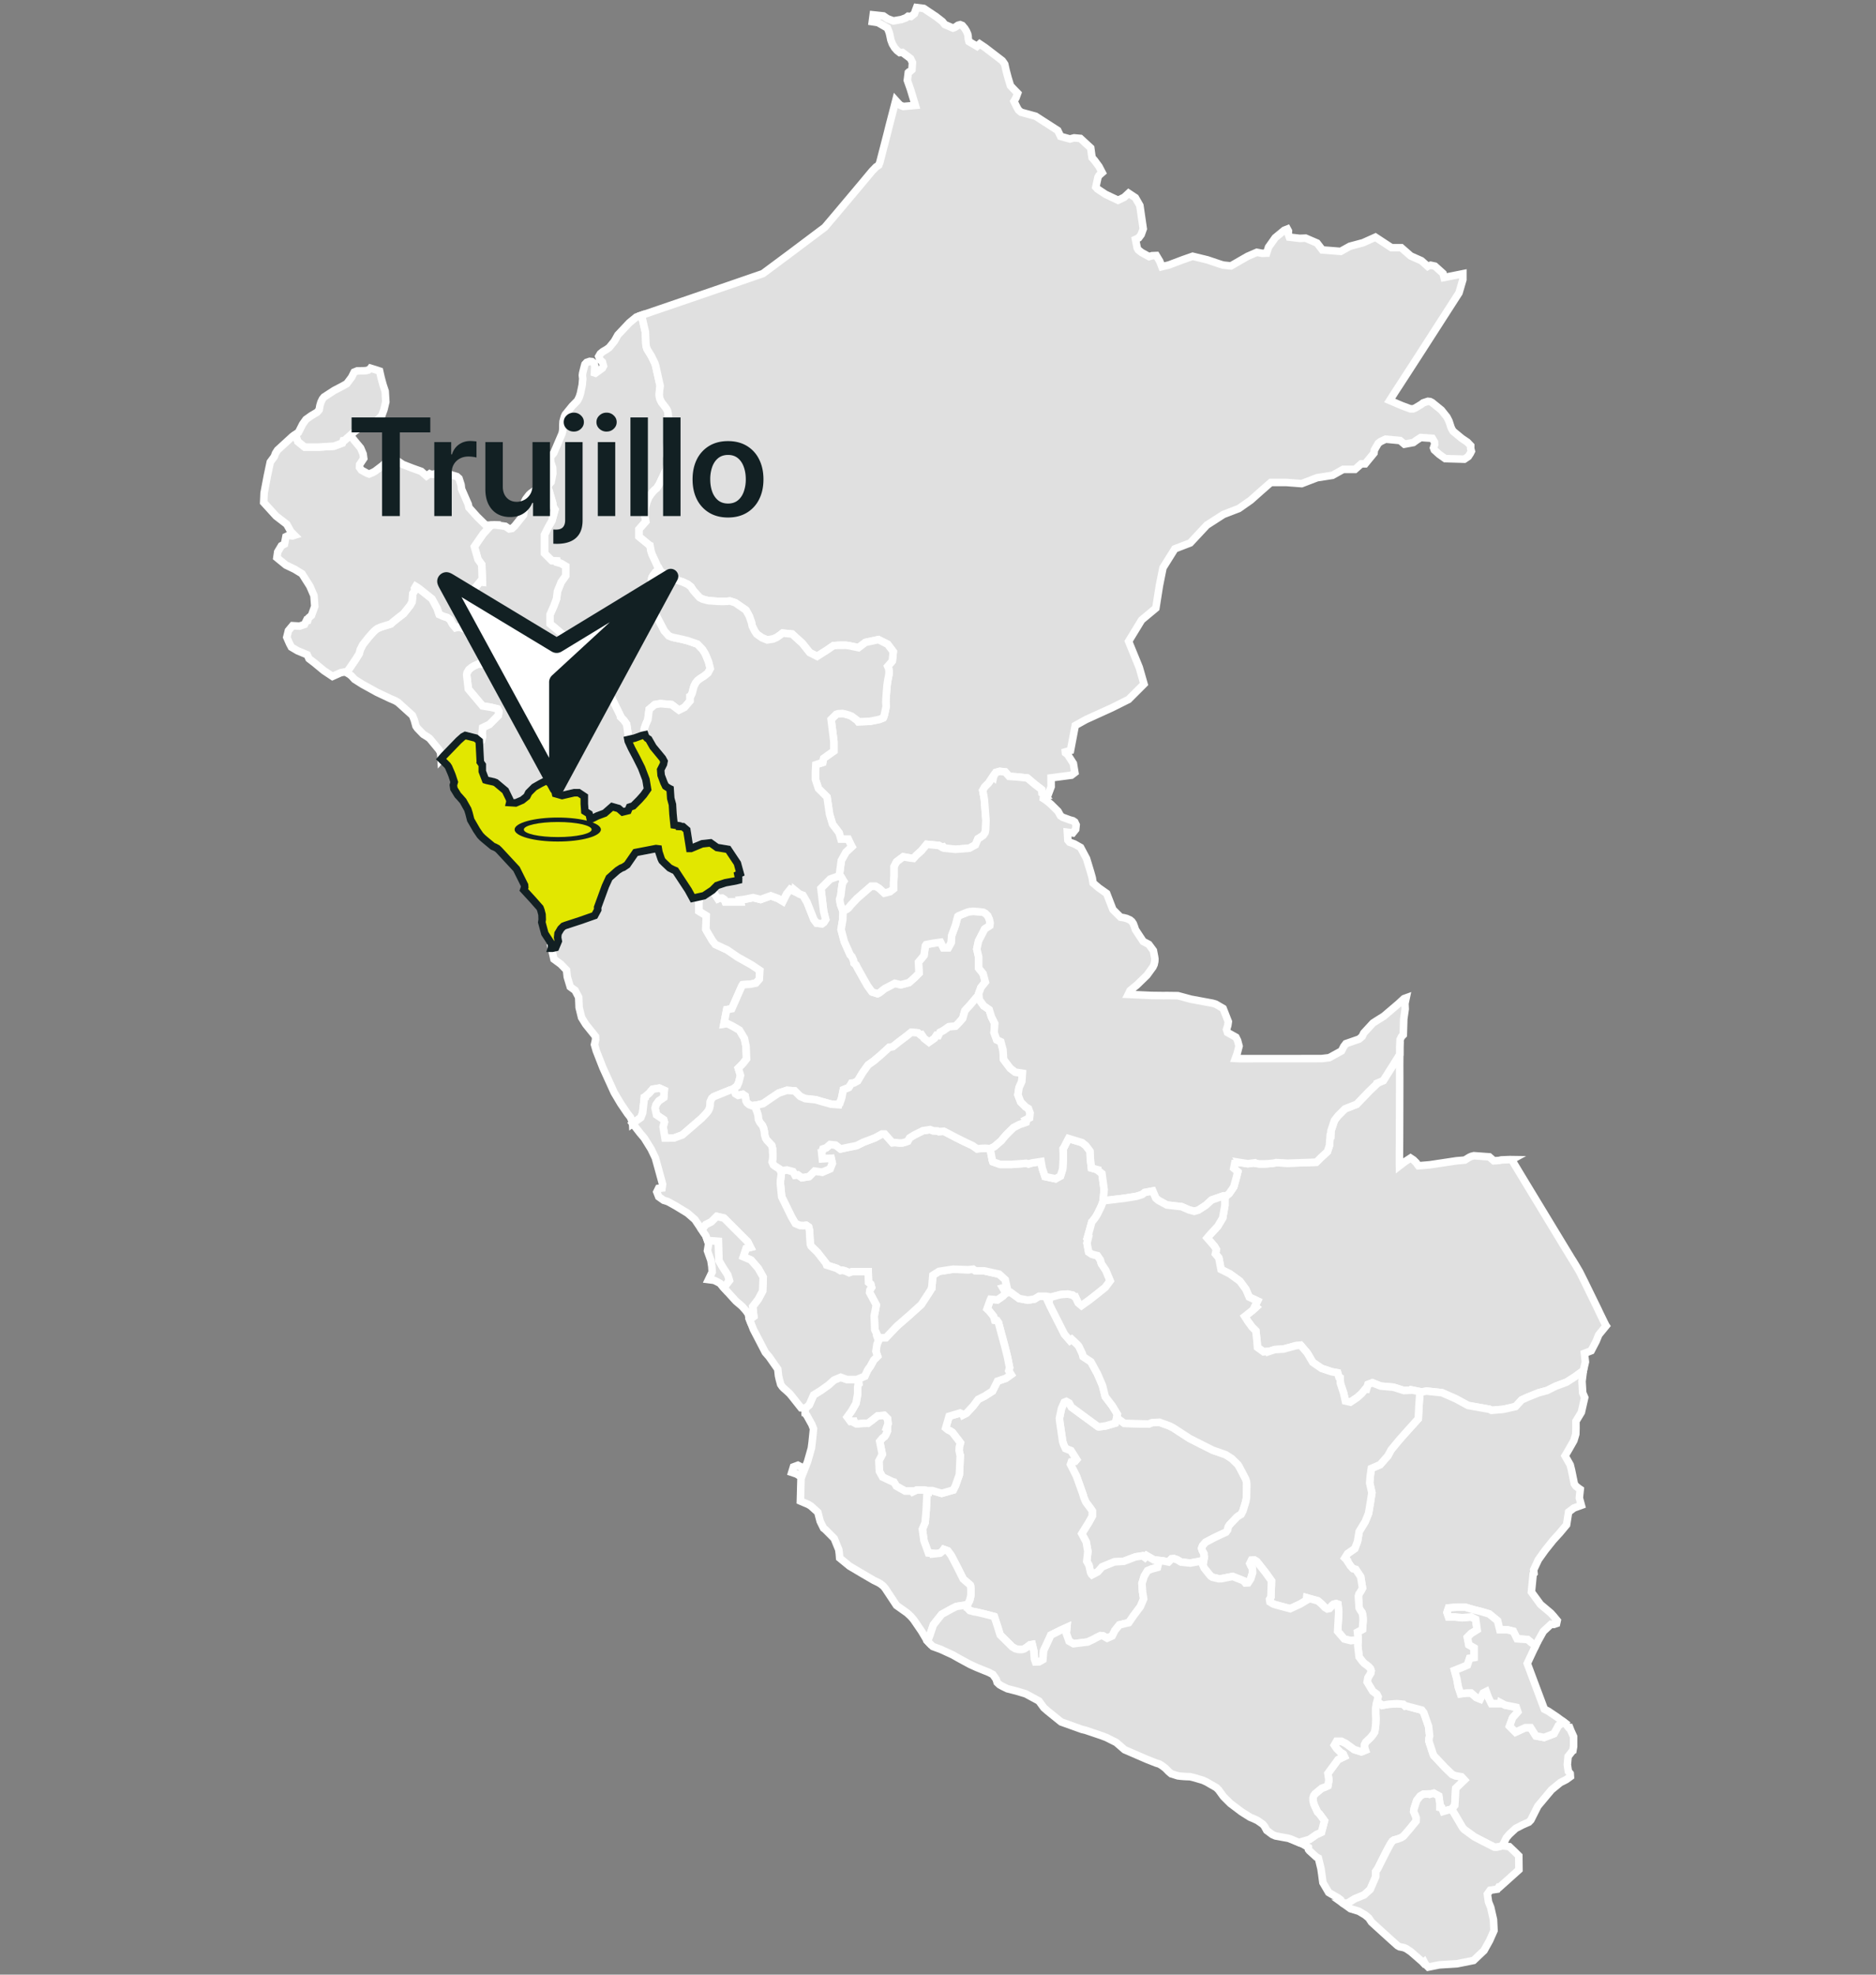
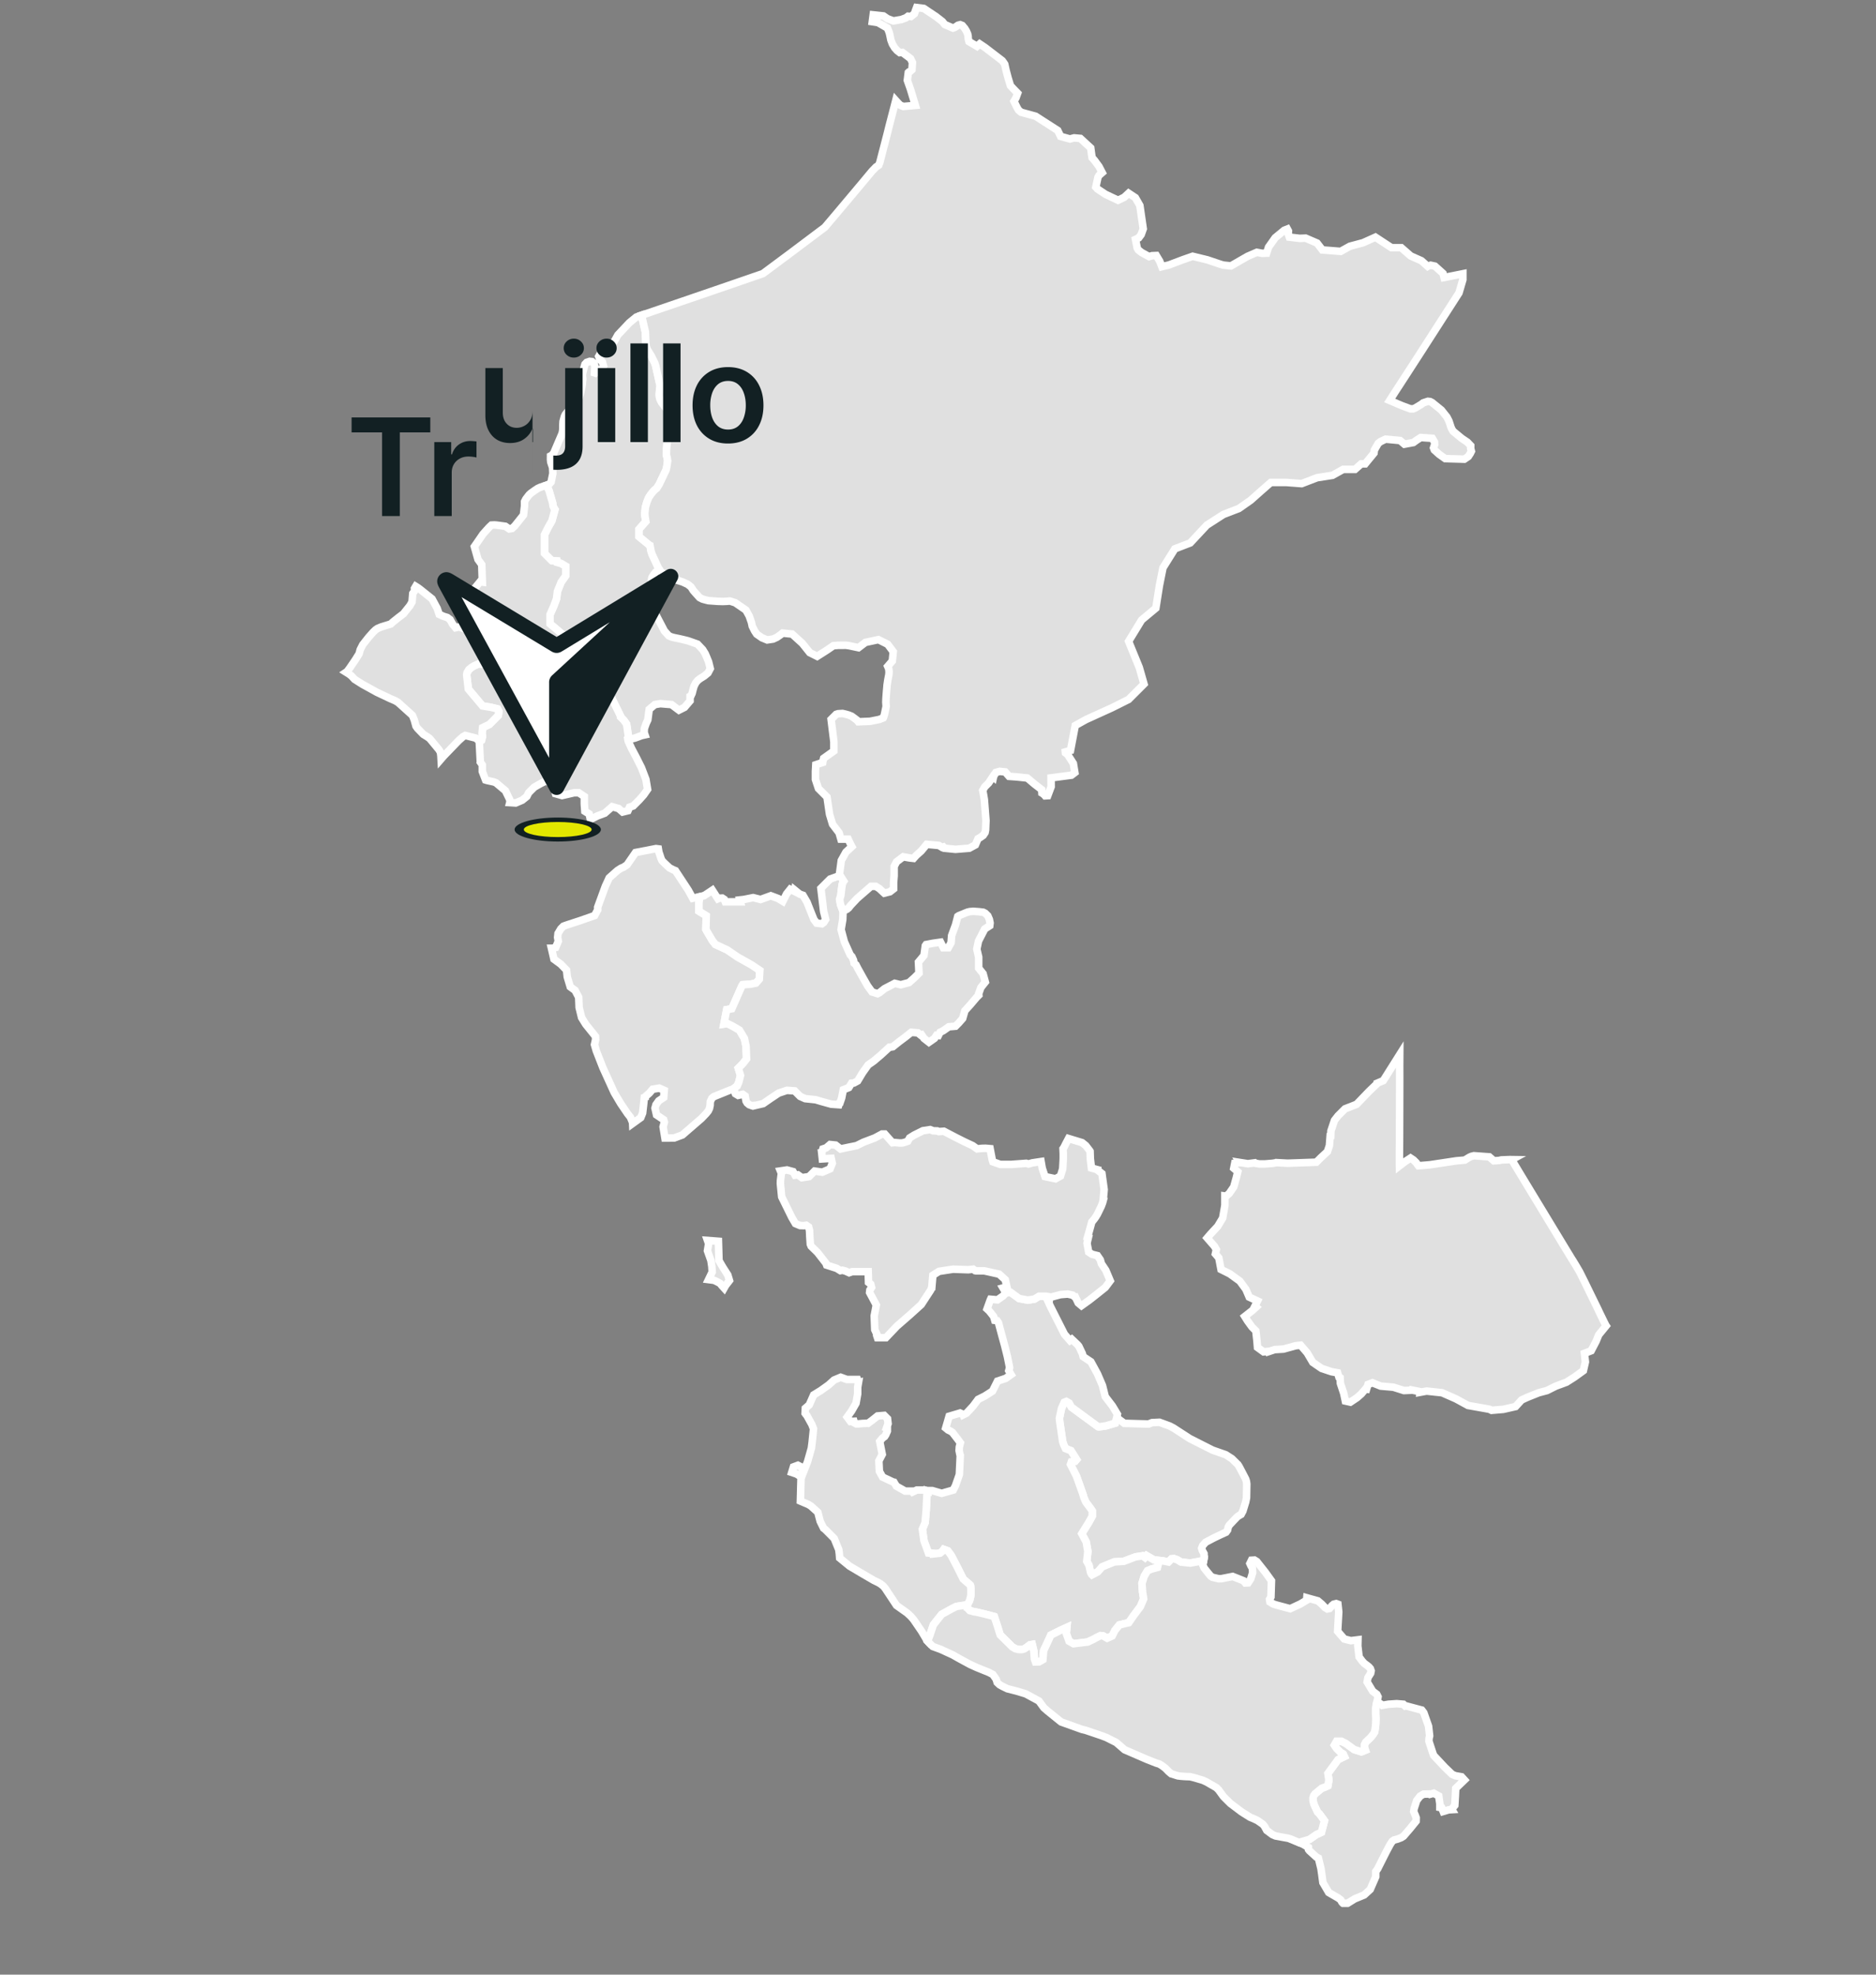
<svg xmlns="http://www.w3.org/2000/svg" width="249" height="262" fill="none">
  <rect width="100%" height="100%" fill="#808080" stroke="none" />
  <path fill="#E0E0E0" stroke="#fff" d="m85.603 97.501-.424.093-.939.343-.855.195v-.587l-.22-1.467-.367-.513-.436-.436-.002-.124-1.721-3.494-.573-.871-1.344-.808-.492-.14-.464-.258-.245-.36-.14-.318-.185-.481-.31-.756-.76-1.274-1.347-1.003-.228-.139.052-.973-.862-.739-.74-.615v-1.231l.493-1.109.37-.985.123-.984.492-1.232.616-.862v-1.231l-.616-.37-.538-.153-.029-.18-.664-.036-.985-.985v-2.463l.493-.985.492-.861.408-1.497-.129-.197-.12-.266-.055-.41-.47-1.598-.326-.767.356-.144.236-.274.231-1.135-.035-.78-.243-.734-.033-.347.006-.463.177-.09.251-.31 1.092-2.553.078-.313.035-.365.002-.514.025-.44.18-.65.127-.268.911-1.12.64-.65.096-.13.206-.425.152-.484.226-1.082.076-.851-.05-.462.038-.298.22-.86.086-.302.233-.248.394-.132.307.03.253.206.119.378-.041.908.124.041.919-.664.152-.283-.15-.541-.311-.289-.172-.444.214-.366.345-.281.483-.28.35-.253.689-.846.46-.824 1.528-1.62.922-.755.691-.246.513 2.24.059 1.406.035.44.138.428.547.887.47.947.114.358.597 2.683-.08.59-.039.555.032.349.085.298.191.38.533.686.156.232.117.26.07.314.124 2.052-.136.281-.206 2.443-.022.732.092.31.078.466-.117.795-.097.407-.898 1.89-.342.54-.263.212-.292.31-.253.33-.253.388-.245.6-.195.68-.078.811.028.427.112.652-.904 1.017v.985l1.355 1.108.095.047.144.783.136.408.844 1.821.14.183-.175.085-.35.291-.315.418-.164.281-.078.409-.126 2.94.192.505.207.448 1.456 2.779.58.649.37.16.39.099.636.129.614.143.546.135 1.256.442.687.72.348.564.172.404.267.65.226.912-.302.572-.508.417-.518.32-.33.25-.273.33-.224.446-.117.397-.138.55-.148.32-.123.07v.609l-.738.861-.74.37-.984-.739-1.478-.123-.739.123-.744.63-.184 1.397-.225.485-.238.678-.023.522zM91.348 118.103l.595 1.082.949-.211-.119.758v1.165l.969.596-.05 1.826.123.22.752 1.278.39.494 1.572.729 1.393.954 1.834 1.027 1.1.733-.073 1.174-.44.513-.734.147-1.036.071-.075.105-.549 1.231-.816 1.847-.677.12-.147.733-.22 1.174.446-.071.727.364.88.514.66 1.1.22 1.027.074 1.687-.513.66-.587.587.293.953-.22.88-.22.514-.384.296v.079l-.578.179-2.14.867-.268.226-.203.443-.021.489-.087.41-.166.337-.264.326-.625.656-2.538 2.193-1.102.406-1.214.007-.245-1.487.166-.62-.087-.321-.95-.641-.204-.892.128-.46.367-.513.66-.44.073-.953-.66-.294-.88.147-.44.513-.587.514.005.032-.083.029-.08.807-.147 1.262-.244.609-1.082.78-.007-.138-.287-.692-.387-.492-.913-1.345-.856-1.447-1.503-3.304-.872-2.231-.237-.821.152-.678-.018-.403-1.3-1.619-.543-.878-.331-1.347-.055-1.355-.482-.917-.638-.463-.397-1.312-.098-.909-.759-.787-.912-.666-.336-1.449h.104l.46-.099.35-.841-.09-.494.056-.529.368-.616.343-.345.278-.107 1.96-.64 1.91-.669.408-.767-.01-.328 1.024-2.799.507-1.105.906-.806.214-.184.471-.301.28-.105.5-.333 1.127-1.632 2.714-.524.311.039.07.414.3.895.124.258.296.301.701.66.498.25.284.117zM155.095 207.25l-.804-.161-1.096-.095-1.013-.586-.218.256-.314-.235-.953.147-1.541.587-1.247.073-1.613.66-.587.66-.76.4-.07-.069-.133-.262-.21-.955-.294-.507.147-1.321-.22-1.246-.587-1.101.587-.953.367-.587.44-.807v-.667l-.21-.314-.635-.848-.245-.55-.164-.545-.84-2.354-.798-1.571.119-.343.496-.073.188-.224-.742-1.178-.435-.167-.288-.111-.247-.538-.127-.377-.342-2.328-.047-.346-.043-.443.279-1.298.367-.822.275-.103.376.214.292.538 3.54 2.591.131.024.897-.123 1.246-.367.229-.815.22.278.76.564 1.616.047 1.605.043.456-.184.991-.048 1.365.502.489.257 2.165 1.405 3.044 1.537 1.72.6.821.525.802.785.156.243.378.712.506.973.093.299.047.347-.033 1.834-.107.542-.372 1.213-.236.443-.311.183-.233.166-1.015 1.07-.151.254-.092.411-.206.287-.751.344-.829.395-1.126.592-.394.451-.135.352.092.298.227.411.02.562-.07.34-.806.172-.977.176-1.224-.132-.502-.306-.444-.154-.306.03z" />
  <path fill="#E0E0E0" stroke="#fff" d="m142.488 218.095-.593-.334-.367-1.027.073-.806-.806.366-1.321.66-.366.807-.587 1.247-.103 1.201-.508.291-.475.011-.14-.389-.077-1.056-.214-.876-.323.061-.331.265-.407.265-.311.086-.423-.005-.447-.105-.411-.25-1.601-1.585-.359-1.15-.422-1.285-1.198-.314-1.14-.269-.362-.052-.551-.153-.268-.28-.087-.412.334-.645.124-.485.047-.357v-.688l-.052-.432-.036-.086-.931-.804-.807-1.614-.807-1.54-.44-.587-.532-.19-.17.235-.328.269-.955.101-.019-.078-.563-.044-.587-1.614-.22-1.54.367-.88.146-1.687.124-2.535.099.031-.002-.063h.586l1.247.366 1.54-.439.294-.587.513-1.467.073-1.54.045-1.02-.046-.095-.107-.535.031-.471.142-.543-.356-.478-.693-.899-.242-.167-.338-.163-.323-.265.455-1.556 1.454-.431.368.165.036.084.455-.228.88-.953.66-.88.88-.441 1.027-.659.66-1.321 1.101-.366.702-.502-.306-.513.111-.411-.288-1.435-.366-1.467-.44-1.614-.384-1.437-.187-.273-.303-.042-.153-.522-.587-.733-.285-.265.415-1.162.055-.118.915.078.734-.513.38-.413.004.007.643-.071 1.1.807 1.173.22.88-.147.587-.367h.954l.44.074-.041.654-.118-.007.285.623 1.867 3.691.732.84.239-.173.759.717.183.222.461.968.108.399 1.026.684.88 1.614.66 1.54.367 1.467.953 1.247.661 1.1-.075.347.01.011-.229.815-1.246.367-.898.123-.131-.024-3.539-2.591-.293-.538-.376-.214-.274.103-.368.822-.278 1.298.043.443.047.346.342 2.328.127.377.247.538.288.111.435.167.741 1.178-.187.224-.496.073-.12.343.798 1.571.841 2.354.164.545.245.55.634.848.211.314v.667l-.441.807-.366.587-.587.953.587 1.101.22 1.246-.147 1.321.294.507.21.955.132.262.07.069.761-.4.587-.66 1.613-.66 1.247-.073 1.541-.587.953-.147.314.235.218-.256 1.012.586.666.058-.23.917-.807.221-.513.22-.44.733-.293.953.073 1.101.147.953-.441 1.027-.879 1.173-.661.954-1.247.294-.586.733-.367.733-.664.296-.55-.308-.325-.03-.599.291-.323.184-.782.368zM72.756 69.97l-.492.985v2.463l.985.985.664.035.029.18.538.154.615.37v1.231l-.615.862-.492 1.232-.123.984-.37.986-.493 1.108v1.23l.74.616.861.74-.051.972.227.139 1.347 1.003.761 1.274.31.756.185.481.14.317.244.361.465.258.491.14 1.344.808.574.871 1.72 3.494.003.124.436.436.366.513.22 1.467v.587l-.039.01.04.21.44.954.66 1.246.66 1.321.587 1.54.22 1.32-.514.734-.587.66-.806.807-.49.163-.201.466-.714.177-.527-.461-.862-.247-.985.862-.985.37-.922.461-.09-.433-.075-.301-.567-.353-.07-.975v-.985l-.739-.493h-.615l-1.6.37-.863-.246-.246-1.109-.985-.615-.739.369-.862.493-.739.738-.246.493-.615.492-.862.37-.782-.049.028-.111-.05-.316-.563-1.155-1.27-1.064-.281-.102-.907-.198-.17-.054-.438-1.138v-.861l-.265-.38.004-.033-.124-2.387-.023-.376.31-.115.118-.462-.055-.43.08-.766.904-.434 1.178-1.19.069-.539-.168-.318-.875-.215-1.12-.178-1.886-2.242-.221-1.877.058-.311.233-.39.331-.28.358-.223.644-.28.482.058h.402l.34-.502.213-.575.469-2.3-.117-.261-1.266-.618-.087.017-.207-.22-.26-.685.057-.046-.144-.437-.136-.247-.243-.243-.197-.37-.278-1.183.278-2.238.847-1.031.305.043-.08-2.315-.5-.69-.481-1.701 1.154-1.669.818-.908.296-.276.397-.019.28.02 1.168.156.52.353.372-.067.354-.326 1.16-1.452.142-1.197v-.58l.173-.341.42-.55.236-.22.498-.357.461-.305.331-.143.613-.21.203-.057.325.767.47 1.599.055.409.121.266.129.197-.408 1.497zM93.693 123.319l.049-1.826-.969-.596v-1.164l.119-.758.55-.122 1.107-.739.739 1.14.17-.074.41-.02.267.174.128.325h1.998l-.067-.254.542-.06 1.231-.246.985.246 1.355-.492.985.369.615.37.493-.986.493-.615.581.29.025-.166.639.517.446.16.537.922.905 2.281.365.489.708.085.248-.184.241-.389-.263-1.05-.369-3.079 1.231-1.231 1.321-.475.481.757-.046.063-.144.328-.128.872-.063.602-.116.406-.045.155.118.682.323.851.016-.007-.045 1.136-.222 1.33.431 1.609.778 1.738.232.25.212.47.069.391.26.227.22.44.734 1.32.586 1.027.587.807.734.229.267-.139.654-.521 1.366-.713.793.191 1.1-.294.734-.66.587-.587-.074-1.467.734-.88.178-1.288.111-.157.884-.169 1.027-.146.367.733h.66l.367-.66.073-.953.514-1.394.302-1.148.141-.097 1.136-.463.315-.078.475-.036.779.055.537.066.259.135.346.338.208.478.094.473-.043.363-.669.435-.826 1.605-.223 1.06.249 1.068v1.467l.587.733.293 1.101-.587.733-.293.807.019.202-.312.311-.807.954-.734.807-.293 1.027-.513.586-.44.441-.881.073-.733.514-.44.22-.212.424-.249-.026-.272.408-.734.514-.66-.514-.318-.476-.132.035-.357-.292-.88-.073-.734.586-.88.66-.834.668-.284.048-.177.013-1.125 1.032-.954.807-.733.513-.734 1.027-.66 1.1-.485.266-.322.027-.367.587-.733.293-.22 1.101-.227.65-.074.032-.066.198-1.026-.073-1.321-.367-.733-.22-1.394-.147-.66-.293-.734-.734-1.027-.073-1.1.367-1.1.733-.953.66-1.25.294-.039-.042-.2.027-.364-.134-.27-.224-.146-.245-.128-.692-.312-.215-.613.14-.358-.217-.164-.418.012-.246v-.079l.384-.296.22-.513.22-.881-.293-.953.587-.587.513-.66-.073-1.687-.22-1.027-.66-1.1-.88-.513-.728-.364-.446.07.22-1.173.147-.734.677-.119.816-1.848.549-1.231.075-.104 1.037-.072.733-.147.44-.513.073-1.173-1.1-.734-1.833-1.027-1.394-.953-1.572-.73-.39-.494-.752-1.278z" />
-   <path fill="#E0E0E0" stroke="#fff" d="m134.198 182.383-.702.502-1.1.366-.66 1.321-1.027.659-.88.441-.66.88-.881.953-.454.228-.037-.084-.368-.165-1.454.431-.455 1.556.324.265.338.163.241.167.693.899.357.478-.143.543-.031.471.107.535.046.095-.044 1.02-.073 1.54-.514 1.467-.293.587-1.54.44-1.247-.367h-.587l.002.063-.442-.136h-1.027l-.57.266-.103-.12h-.867l-1.174-.66-.317-.519-.08-.012-1.431-.67-.426-.765-.068-1.392.45-.858-.34-1.717.355-.432.292-.215.16-.239.21-.489v-.343l-.115-.048.21-.589-.073-.66-.44-.44-.88.073-.734.587-.538.394-.116-.008-.642.028-.45.044-.346.004-.253-.134-.059-.205-.457.024-.44-.587.587-.807.587-1.027.22-1.247v-.88l.116-.672h.002l-.045-.428.881-.367.366-.807.367-.513.44-.807.514-.514-.221-.659.147-.954.299-.64-.222-.15-.019-.053h1.116l1.467-1.541 1.686-1.467 1.541-1.393 1.247-1.907.108-.272.039-.022.146-1.687.807-.513 1.876-.292 2.012.072.66-.074.26.198.109.022h1.097l1.981.441.807.733.22.953-.518.141.385.657-.381.413-.733.513-.915-.078-.056.118-.414 1.162.285.265.587.733.153.522.303.042.187.273.383 1.437.44 1.614.367 1.467.287 1.436-.11.41z" />
  <path fill="#E0E0E0" stroke="#fff" d="m111.587 182.738.807.293h1.394l.104.365.063-.01-.116.672v.88l-.22 1.247-.587 1.027-.586.807.439.587.457-.024.059.205.253.134.346-.004.45-.044.642-.028.117.008.537-.394.734-.587.88-.073.44.44.073.66-.21.589.115.048v.343l-.21.489-.159.239-.293.215-.355.432.34 1.717-.45.858.068 1.392.427.765 1.43.67.08.011.317.52 1.174.66h.867l.103.12.57-.266h1.027l.344.105-.124 2.535-.146 1.687-.367.88.22 1.54.587 1.614.563.044.019.078.955-.101.328-.269.17-.235.532.19.44.587.807 1.54.807 1.614.931.804.036.086.052.432v.688l-.047.357-.124.485-.334.645-.109.043-.03-.096-1.287.199-.636.318-1.32.733-1.1 1.394-.441 1.32-.325.837-.051-.053-.73-1.238-1.033-1.514-.183-.224-.234-.265-.494-.456-1.401-.995-1.507-2.278-.259-.301-.369-.288-.329-.188-.541-.26-1.468-.856-1.752-1.036-1.319-1.081-.043-.539-.072-.561-.607-1.487-1.189-1.196-.226-.176-.449-.912-.31-1.192-.888-.809-.368-.232-1.06-.451.087-3.211-.6-.382-.634-.211.221-.726.596-.221.376.191.409.596.491-1.252.124-.434.385-1.354.106-.808.181-1.772-.216-.567-.684-1.234-.114-.118-.103-.147.035-.666.514-.446.586-1.32.954-.587 1.027-.734.733-.66zM124.403 150.054l.193.09.685-.045 1.687.88 1.027.513 1.1.514.599.428.641-.065.475-.012.606.053.173.908.12.622.071.209.983.351h1.466l1.981-.147.298.085.503-.143 1.168-.178.158.896.367 1.1 1.393.294.66-.367.294-.954.073-1.32v-.733l-.029-.62.12-.17.292-.583.317-.598 1.795.545.492.392.516.671.058.092.033.968.147 1.246.787.217-.007.036.613.481.294 2.127-.119 1.309.026.018-.118.433-.163.434-.518 1.066-.226.371-.163.233-.264.327-.09.094-.272.996-.296 1.035.11.038-.181.761.22 1.173.44.294.72.18.38.553.147.514.587.88.587 1.393-.66.881-1.101.88-1.027.807-1.026.733-.44-.367-.344-.724-.02.006-.37-.308-.66-.147-.954.073-1.473.395.007-.101-.44-.074h-.954l-.587.367-.88.147-1.174-.22-1.1-.807-.642.071-.389-.664.518-.141-.22-.953-.807-.734-1.981-.44h-1.097l-.109-.022-.26-.198-.661.074-2.011-.072-1.876.291-.807.514-.146 1.687-.039.022-.109.271-1.246 1.907-1.541 1.394-1.686 1.467-1.467 1.54h-1.116l-.107-.312.026-.149-.278-.602-.073-1.834.277-1.443-.076-.141-.814-1.52.035-.328.228-.345-.107-.427-.299-.235-.044-1.429h-2.127l-.403.14-.475-.216-.417-.114-.265.054-.493-.304-1.335-.432-.096-.25-1.111-1.424-.849-.832-.111-.267-.064-.956-.041-.864-.118-.468-.324-.221-.307.049-.507-.016-.614-.26-.473-.8-1.351-2.746-.173-1.744.008-.398.089-.711.033-.277-.127-.308.869-.131.807.22.27.474.145-.02.221-.031.538.384.953-.147.734-.733 1.027.147 1.027-.441.293-.733-.147-.66-1.173.073-.085-.788h.002l.156-.532.44-.147.514-.44.733.074.66.513 1.027-.22 1.1-.22.88-.44 1.541-.587.953-.513h.367l.587.66.44.495.299-.027.646.059.375-.01.384-.105.316-.116.253-.443.587-.367 1.174-.586.953-.147.418.16zM60.079 82.828l.388.461.058-.012.42-.099 1.005.381.207.447.3-.178 1.076-.85.26.685.206.22.087-.016 1.267.618.117.262-.47 2.299-.213.575-.34.502h-.402l-.482-.058-.643.28-.358.224-.331.28-.233.389-.058.31.221 1.879 1.886 2.24 1.12.179.874.215.168.318-.069.54-1.177 1.19-.904.434-.08.765.055.43-.12.462-.308.115-.462-.384-1.384-.345-.317.17-.566.504-1.962 2.029-.37.427-.023-.408-.063-.502-.222-.36-1.218-1.472-.318-.223-.515-.318-.773-.799-.198-.278-.228-.824-.241-.608-1.912-1.726-.37-.22-.696-.3-1.744-.825-1.9-1.047-1.057-.668-.425-.465-.331-.252-.37-.23.144-.097.362-.494.731-1.078.49-.78.144-.544.337-.66.78-.989.604-.679.316-.299.255-.179.496-.21 1.269-.391.257-.242.774-.619.65-.494.866-1.084.279-.495.093-1.114.244-.358-.02-.306.166-.281.268.165.332.247 1.57 1.255.677 1.255.273.8.574.256.495.154.371.279zM122.612 1.118l1.62 1.082.853.66.315.395 1.09.468.268-.1.399-.273.29-.075.274.106.326.384.218.354.175.4.058.306.016.305.099.39 1.063.626.356-.32.708.476 2.285 1.748.249.344.082.132.171.773.269 1.02.319 1.048.362.391.596.61-.23.631-.261.437.385.785.205.366.354.305 1.929.528 2.939 1.891.379.787 1.244.342.549-.146.833.073 1.372 1.265.115.854.066.438.319.355.603.82.418.806-.418.366-.14.248-.288 1.307.238.26 1.039.692 1.674.792.813-.39.587-.544.9.595.594 1.037.451 3.09-.274.763-.329.441-.427.2.231 1.149.147.253.432.34.993.546.393-.124.567-.023.449.747.288.736.942-.229 1.842-.696 1.305-.457 1.953.476 1.724.58.397.116 1.008.105 2.207-1.27 1.23-.533.713.133.583-.017.257-.801.882-1.246 1.213-.999.403-.156.14.259-.014.412.138.402 1.368.163.793-.03 1.512.65.708.916 2.433.19 1.218-.677 1.748-.469 1.646-.738 2.123 1.392h1.3l1.259 1.102 1.416.63.84.746.113-.069.282-.08.564.123 1.073.963.14.544 2.494-.497v.787l-.513 1.747-4.831 7.515-.491.763-1.662 2.568-.864 1.333-.626.957-.728 1.143 1.632.694 1.117.415.38.001.3-.13.778-.472.244-.19.621-.206.288.031.26.128 1.242 1.006.737.923.269.523.143.432.115.362.114.266.183.3 1.152.952.277.186.455.308.448.467-.004.383.093.358-.143.288-.267.41-.524.355-2.534-.074-.813-.576-.639-.578-.103-.275.146-.436-.019-.347-.287-.481-1.53-.107-.503.316-.487.35-1.179.22-.582-.488-1.917-.18-.67.32-.307.23-.515.894-.05.405-1.173 1.425-.517-.002-.833.74h-1.573l-1.416.787-2.045.315-2.045.786-2.046-.157h-2.045l-1.259 1.101-1.416 1.259-1.573 1.101-2.045.787-2.203 1.416-2.203 2.36-2.045.787-1.573 2.517-.472 2.36-.472 2.989-1.888 1.573-1.731 2.832 1.416 3.462.63 2.202-2.046 2.046-2.202 1.1-3.462 1.574-1.416.787-.629 3.304-.687.196.014.122.274.205.778 1.204.199 1.21-.453.347-2.704.354.008 1.176-.447 1.185-.346.021-.133-.156-.259-.197-.041-.022-.028-.446-.954-.734-.953-.807-1.394-.147-1.027-.073-.513-.587-.734-.073-.513.147-.293.513-.02.093-.039-.032-.039-.025-.563.844-.513.514-.271.473.119.633.097.584.215 2.78-.051 1.237-.07.361-.249.369-.44.308-.247.139-.35.817-.807.44-1.834.147-1.467-.147-.141-.165-.171.051-.421-.252-1.614-.147-.733.88-.66.587-.358.397-.469-.052-.907-.156-.877.66-.323.618v1.247l-.073.88v.852l-.486.377-.753.188-.041-.035-.331-.313-.323-.289-.448-.272h-.611l-1.849 1.609-.857.911-.257.328-.249.204-.514.224-.323-.85-.118-.682.045-.155.116-.406.063-.602.128-.872.144-.329.046-.062-.571-.898.247-1.847.615-1.108.787-.731-.159-.295-.328-.698h-.968l-.24-.839-.868-1.136-.402-1.336-.334-2.272-1.136-1.137-.401-1.202v-1.069l.052-.881.92-.307.038-.234.079-.313 1.359-.97v-1.232l-.369-2.956.679-.678.261-.082.576-.033.409.093.412.117.386.156.374.272.369.28.149.187 1.557-.065 1.231-.246.527-.211.016-.026.129-.394.233-1.094-.039-.553.016-.475.062-.832.086-.997.105-.689.132-.669.027-.37-.048-.424-.136-.308.614-.715.123-1.232-.739-.985-1.231-.616-1.724.37-.918.7-1.266-.267-.408-.055-1.036.008-.627.05-.793.549-1.355.862-.985-.493-.985-1.23-1.354-1.232-1.266-.127-.274.22-.497.344-.494.224-.779.117-.692-.285-.699-.488-.276-.418-.315-.63-.111-.515-.292-.832-.214-.388-.226-.405-1.425-.979-.704-.223-.39.039-.544.021-.682-.02-1.226-.089-.393-.097-.408-.117-.37-.19-.58-.641-.269-.31-.296-.465-.424-.34-.685-.32-.876-.278-.821-.264-.44-.268-.798-.593-.136-.262-.14-.183-.845-1.82-.136-.409-.144-.782-.095-.048-1.355-1.108v-.985l.904-1.017-.112-.652-.028-.427.078-.81.195-.68.245-.601.253-.388.253-.33.292-.31.263-.211.342-.541.897-1.89.098-.407.117-.794-.078-.466-.091-.31.02-.733.207-2.442.136-.281-.124-2.053-.07-.314-.117-.26-.156-.232-.533-.686-.19-.38-.087-.298-.03-.349.038-.554.08-.59-.597-2.684-.113-.358-.471-.947-.547-.887-.139-.428-.034-.44-.059-1.405-.513-2.24.222-.068 4.97-1.7 3.02-1.033 2.535-.87 1.946-.67 3.417-1.178 3.597-2.673 4.621-3.472 1.354-1.597 2.749-3.265.864-1.03 1.295-1.555.548-.566.34-.22.145-.362.981-3.787.307-1.23.245-.947.172-.661.416-1.605.354.39.244.236.408.166 1.592-.144-.652-2.153-.412-1.17.131-1.036.087-.082.144-.06.251-.229.065-.955-.254-.527-1.083-.813-.338.028-.358-.275-.335-.381-.295-.493-.199-.527-.148-.714-.078-.298-.23-.574-1.262-.727-.747-.113.122-.912 1.356.145.549.374.769.286 1.055-.182.623-.23.272-.209.374.039.466-.37.129-.384.164-.438zM185.742 154.212l.008.481.696-.54.775-.502.38.252.395.392.198.291.071.089 1.493-.124 1.782-.267 1.781-.267 1.094-.091.183-.116.428-.26.272-.122.337-.084 2.043.151.593.523.69-.042.315-.075 1.121-.043.261.004-.013.007.951 1.581.954 1.576 2.573 4.244.479.789.479.79 1.557 2.567.42.691.541.889.191.297.42.691.448.763.631 1.262.626 1.282 1.207 2.47.183.395.529 1.086.296.594.051.076-.977 1.192-.347.848-.661 1.269-.896.348.129 1.133-.268 1.159-1.177.852-1.077.685-1.393.514-1.174.587-1.1.293-1.467.587-.807.367-.807.88-1.613.367-1.571.133-.3-.146-2.824-.501-1.613-.88-1.834-.807-2.054-.22-.886.164.006-.091-1.139-.227-.028.039-.96.042-1.394-.44-1.687-.147-1.1-.44-.587.22-.189.616-.138-.023-.552.654-.588.513-.879.587-.661-.147-.22-1.027-.44-1.32-.038-.73-.154-.08-.175-.584-.806-.146-1.32-.44-1.174-.807-.734-1.247-.88-1.027-.66.073-1.614.441-1.174.073-.879.293-.032-.055-.555.055-.807-.586-.073-.881-.147-1.32-.514-.513-.586-.807-.367-.587 1.027-.807.458-.42-.079-.06-.09-.024.371-.743-1.1-.513-.441-1.027-.806-1.1-1.32-.954-1.174-.587-.293-1.54-.454-.529.126-.573-.259-.438-.954-1.1.44-.514.954-1.027.66-1.1.293-1.687v-1.236l.151.023.426-.365.601-.869.334-1.203.201-.801-.535-.468.134-.668.708-.089-.004-.006 1.033.162.919-.119.068.058.537.087h.763l.973-.077.42-.069.07-.029 1.529.082 3.809-.134.602-.601.868-.802.268-.802.097-1.26.08-.017.023-.661.468-1.403.468-.602.935-.936 1.537-.601 1.671-1.737 1.071-1.025v-.04l.8-.338 2.184-3.467-.01 1.463.004 1.662-.004 2.153-.011 3.823-.009 2.452-.015 1.863zM183.418 226.188l.065.077.807-.142 1.1-.074.88.074.236.236.089-.026 2.116.564.272.358.629 1.784.14 1.277-.074.323-.02.395.495 1.504.13.367 1.489 1.59.971.934.428.18.818.14.386.421-1.159 1.116-.051 1.086-.074 1.173-.412.495.04.068-.434.024-.734.22-.195-.488-.245-.047v-.492l-.147-1.027-.66-.367-.546.149-.092-.049-.712.02-.448.253-.467.594-.342 1.063-.059.405.234.552.101.281-.012.429-.79.976-.884 1.028-.307.194-.489.189-.471.126-.229.17-.282.427-.491.92-.677 1.338-.471.94-.267.384v.687l-.734 1.687-.806.734-1.248.513-.953.587h-.617l-.019-.014-.141-.168-.121-.255-.33-.253-1.277-.739-.77-1.312-.148-1.104-.111-.763-.339-1.383-.267-.138-.945-.863-.101-.137-.017-.28-.696-.417-.561-.237 1.407-.414.891-.623.693-.318.4-1.523-.665-.909-.261-.249-.471-1.022-.117-.473-.01-.366.087-.305.168-.238.907-.754.479-.172.337-.16.136-.763-.136-.867 1.354-1.849.834-.397-.16-.339-.367-.22-.513-.514-.293-.439.293-.514h.66l.587.293 1.1.807.954.294.524-.21-.121-.363v-.367l.167-.34.307-.29.312-.291.362-.435.212-.349.111-.739.027-.387.02-.592-.03-.72.004-.709.095-.621.382-.053z" />
-   <path fill="#E0E0E0" stroke="#fff" d="m105.527 155.926-.27-.474-.807-.22-.869.131-.097-.234-.603-.388-.228-.173-.173-.408.086-.406.015-.549-.031-.349-.016-.468-.105-.419-.599-.636-.201-.288-.134-.441-.043-.436-.109-.473-.14-.34-.367-.468-.172-.364-.046-.528-.146-.482-.219-.556-.207-.233 1.25-.293.954-.661 1.1-.733 1.1-.367 1.027.074.734.733.66.293 1.394.147.733.22 1.32.367 1.027.073.066-.198.073-.032.228-.65.22-1.1.733-.294.367-.586.322-.027.485-.267.66-1.1.733-1.027.734-.513.953-.807 1.126-1.031.176-.013.284-.049.835-.668.88-.659.734-.587.88.073.357.292.132-.035.318.477.66.513.733-.513.272-.409.25.026.212-.424.44-.22.733-.514.88-.073.44-.44.514-.587.293-1.027.734-.807.807-.953.311-.312.056.605.586.807.734.513.293.954.44.88-.084 1.218.076.202.27.751.545.249.293 1.101.074 1.247.88 1.173.66.514.954.146-.074 1.1-.367.807-.146.954.366.954.66.66.367.22.22.586-.073.66-.431.216.045.056-.066.299-.456.166-.428.138-.798.413-.977.968-.436.507-.175.233-.954.823-.558.253-.606-.052-.475.011-.641.065-.599-.428-1.1-.514-1.027-.513-1.687-.88-.685.046-.193-.091-.538-.014-.418-.161-.953.147-1.174.586-.587.367-.253.444-.316.115-.384.105-.375.01-.646-.059-.299.027-.44-.495-.587-.66h-.367l-.953.513-1.54.587-.881.44-1.1.22-1.027.22-.66-.513-.733-.074-.514.44-.44.147-.156.532h-.002l.085.788 1.173-.073.147.66-.293.734-1.027.44-1.027-.147-.734.733-.953.147-.538-.384-.221.031zM38.68 85.863l-.234-.436-.383-.875.219-.875.547-.657.93.055.656-.219.26-.52.009.002.17-.017.108-.34.383-.328.437-1.203-.11-1.422-.546-1.258-1.04-1.641-.984-.602-1.148-.547-1.204-.984.11-.766.492-.82.407-.217.19-.981.357-.168.521.06.257-.08-.474-.474-.547-.985-1.422-1.094L35 66.666l.055-1.258.437-2.297.383-1.804.53-.718.174-.459.263-.41 1.967-1.803.412-.272.311.934.908.743h1.857l2.021-.124 1.114-.412.122-.324.169-.03.818-.719.212.371.288.372.825.99.33.783.083.601-.54.803-.017.39.245.355.757.416.269.098.447-.183.343-.182 1.008-.768.502-.461.264-.285.394-.04.784.165.743.494 1.279.496 1.155.412.701.619.403-.284.033.02.447.043.47-.149.463.163 1.444.042.766.234.284.253.273.843.062.548.892 2.038.093.434 1.113 1.239 1.12 1.096.753-.01-.296.276-.818.908-1.155 1.669.482 1.701.5.69.08 2.315-.306-.043-.846 1.031-.279 2.238.279 1.182.196.371.243.243.137.247.144.437-1.133.895-.3.178-.207-.447-1.006-.38-.419.097-.057.013-.389-.461-.34-.62-.372-.278-.495-.154-.574-.256-.273-.8-.677-1.255-1.57-1.255-.332-.247-.268-.165-.166.281.02.306-.244.358-.093 1.114-.279.495-.866 1.084-.65.494-.773.62-.258.24-1.269.392-.496.21-.255.179-.316.3-.603.678-.78.99-.338.659-.144.544-.49.78-.731 1.078-.362.494-.144.097-.086-.054-.627.117-1.094.493-1.148-.766-1.258-1.04-.712-.546-.238-.518-1.303-.545zM199.181 225.927l.58.307 1.499.3.2.599-.7.799-.399 1.099.799.8 1.299-.6h.699l.7 1.099 1.099.2 1.299-.499.6-1.099.712-.439.12.088.499.624.152.002.156.401.366.807v1.32l-.093.53-.028.012-.607.774-.101 1.084.131.886.248.301.027.402-.537.389-.798.405-1.181.966-1.804 2.157-.929 1.845-.272.281-.827.362-.927.478-.858.799-.366.438-.523 1.057-.291.089-.498.106-.288-.012-1.46-.746-1.191-.618-1.331-.97-.237-.265-1.441-2.444.413-.495.073-1.173.052-1.086 1.158-1.116-.385-.421-.819-.14-.427-.18-.971-.934-1.489-1.59-.131-.367-.494-1.504.019-.395.074-.323-.14-1.277-.628-1.784-.273-.358-2.116-.564-.089.026-.235-.236-.881-.074-1.1.074-.806.142-.065-.076-.35-.224-.383.053.137-.469.078-.417-.161-.327-.544-.408-.739-1.23.104-.569.365-.586.063-.319-.102-.296-.186-.219-.275-.221-.346-.252-.284-.31-.406-.55-.171-1.465.027-1.172-.073-.65.659-.36.088-1.2-.006-.292-.047-.445-.087-.305-.249-.355-.136-.256-.102-1.56.082-.297.28-.416.188-.363-.242-1.499-.65-.974-.37-.093-.339-.372-.426-.667.002-.059-.322-.323.367-.586.953-.661.367-.953.22-1.32.807-1.321.44-1.1.22-1.32.22-1.393-.294-1.321.074-.88.146-1.027 1.174-.514 1.027-1.173.44-.807 1.027-1.247 1.173-1.32 1.394-1.54.073-1.541.141-1.962.886-.165 2.054.22 1.834.807 1.613.88 2.824.501.3.147 1.57-.134 1.614-.367.807-.88.807-.367 1.467-.587 1.1-.293 1.174-.587 1.393-.513 1.077-.686 1.177-.852-.178 1.425.089 1.515.267.624-.445 1.96-.72 1.187.005.938-.025.774-.252.849-.615 1.088-.556.942.681 1.195.175.693.372 1.819.199.299.33.263.258.179-.119 1.134.267.98-.98.357-.713.534-.267 1.693-.891 1.069-.892.98-1.068 1.337-.891 1.247-.624 1.337.043.473-.112.113-.233 2.365 1.211 1.653 1.362 1.142.378.421.473.575-.085.387-.374.128-.367-.024-1.013.943-.9 1.616-.087.186-.507-.217-.599-.5-1.399-.1-.5-.999-.799-.2h-.999l-.3-1.199-1.099-.899-1-.3-1.198-.3-1-.3h-1.099l-1.099.1-.2.6.2.599h.899l.899.101 1.199-.101.6.3.2 1.399-.8.5-.499.5.2.999.699.399v1.299l-.599.101-.3.899-.7.299-.999.4.3 1.099.2 1.099.3.9.799-.1h.599l.7.6.5.199.399-.799.4-.2.3.8.399.799h1.2zM95.26 79.785l.68.02.546-.022.389-.038.704.223 1.425.98.226.404.214.388.292.832.11.515.316.63.277.417.698.489.692.285.779-.118.494-.223.497-.344.274-.22 1.266.126 1.354 1.232.985 1.23.985.494 1.355-.862.793-.55.627-.05 1.036-.007.408.055 1.266.266.918-.7 1.724-.369 1.231.616.739.985-.123 1.231-.614.716.136.308.049.424-.028.37-.132.669-.105.689-.086.996-.062.833-.016.475.039.553-.233 1.094-.129.394-.016.025-.527.211-1.231.246-1.557.065-.148-.185-.37-.28-.374-.274-.386-.155-.412-.117-.409-.094-.576.034-.261.082-.679.678.37 2.955v1.232l-1.359.971-.08.313-.038.234-.92.306-.051.881v1.069l.4 1.203 1.136 1.136.334 2.272.402 1.337.868 1.136.24.839h.968l.328.697.16.296-.788.731-.615 1.108-.246 1.847.089.14-1.321.476-1.231 1.231.369 3.078.263 1.05-.241.389-.248.184-.708-.085-.365-.489-.905-2.28-.537-.923-.447-.159-.638-.517-.025.166-.581-.291-.493.616-.493.985-.615-.37-.985-.369-1.355.492-.985-.246-1.231.246-.542.061.067.254h-1.998l-.128-.325-.266-.174-.41.019-.171.075-.739-1.141.616-.616 1.108-.369 1.355-.246.404-.101.007-.266-.099-.467.304-.151-.37-1.355-.492-.738-.74-1.109-1.477-.246-.862-.615-1.108.123-1.477.615h-.171l-.167-1.055-.22-1.393-.513-.441-.538-.027-.027-.097-.61-.096-.146-1.467-.073-1.247-.22-.806-.088-1.268-.14-.067-.46-.298-.22-.454-.374-.991-.059-.734.368-.728.08-.397-.214-.398L86.68 99.1l-.578-1.015-.212-.13-.218-.25-.171-.506.023-.522.238-.678.225-.485.184-1.396.744-.63.74-.124 1.477.123.985.739.739-.37.739-.861v-.609l.122-.07.148-.32.139-.55.116-.397.224-.446.273-.33.33-.25.518-.32.508-.416.302-.573-.226-.912-.267-.65-.172-.404-.348-.565-.687-.72-1.256-.441-.546-.135-.614-.143-.635-.13-.39-.098-.371-.16-.58-.649-1.456-2.78-.206-.446-.193-.505.127-2.941.077-.408.164-.282.315-.418.35-.29.176-.086.136.262.798.592.44.268.821.264.876.278.685.32.424.34.296.465.269.31.58.642.37.19.408.117.393.097z" />
-   <path fill="#E0E0E0" stroke="#fff" d="m190.304 237.932.66.367.147 1.027v.491l.245.047.195.488.733-.22.435-.024 1.4 2.377.237.265 1.332.969 1.19.618 1.46.746.288.012.498-.106.292-.089.915.118.802.765.456.455.007.701.012 1.144-1.825 1.639-.756.674-.108-.008-.18.27-.954.146-.366.514.146 1.027.294.733.367 1.614.073 1.467-.587 1.32-.734 1.32-1.393 1.321-2.201.44-2.347.146-1.467.294-.366-.367-.168-.314-.121.109-.139-.148-1.508-1.314-.604-.408-.356-.149-.556-.108-.257-.146-1.08-.965-2.375-2.157-.362-.545-.496-.408-.823-.49-1.106-.338-1.008-.724h.617l.953-.587 1.247-.513.807-.734.733-1.686v-.688l.267-.383.471-.941.678-1.338.49-.92.282-.427.23-.17.471-.126.488-.188.308-.195.884-1.028.79-.976.012-.428-.102-.282-.233-.552.058-.405.343-1.063.467-.594.448-.253.712-.02.092.05zM49.474 56.12l-.461-.203-.436-.014-.633.102-.508.906.007.071-.143.09-.296.233-1.28 1.126-.17.03-.121.324-1.114.412-2.022.124h-1.856l-.908-.743-.311-.934.383-.251.568-1.12.442-.617.67-.477.813-.486.262-.316.11-.59.136-.445.194-.4.214-.264 1.335-.867 1.005-.523.673-.377.627-.835.136-.26.217-.439.408-.168.82-.013.346-.019.307-.077.275-.204.029-.041.697.213.495.165.206.908.248.908.288.866.083 1.403-.248 1.031-.288.784-.578.619zM134.963 103.082l1.394.146.953.807.954.734.028.446.041.023.259.197.133.155-.21.023-.034.336.426.281.584.488.938.929.19.341.137.25.29.201.975.355.389.105.246.168.18.379-.062.602-.381.469-.723-.094.07 1.057.219.267.652.237.815.46.785 1.473.546 1.797.214.754.115.698.765.65 1.036.731.827 2.137 1.014 1.012.453.076.356.092.444.197.242.198.198.293.148.384.129.399.152.239.884 1.337.743.393.609.82.157.808.043.292-.015.333-.086.409-.156.337-.802 1.101-1.343 1.301-.541.438-.348.29-.249.505 3.081.142 1.666.02.296-.008 1.553.02 1.724.466 2.869.53.428.127.983.572.687 1.748-.072.503-.164.536.126.404.474.263.648.362.218.443.196.739-.246.953-.246.679.588.032h1.285l.588-.004h5.161l2.561-.004 1.277-.004 1.004-.12 1.625-.893.302-.597.285-.37 1.746-.607.401-.341.225-.464 1.224-1.326.537-.345.903-.565 1.904-1.62.766-.705.288-.104-.16.755.032.729-.191 1.313-.062 2.115-.243.246-.181.384-.047.987.004.745-.002.239-2.184 3.467-.8.338v.04l-1.071 1.025-1.67 1.737-1.537.601-.936.936-.468.602-.468 1.403-.023.661-.08.017-.097 1.26-.268.802-.868.802-.602.601-3.809.134-1.529-.082-.069.029-.421.069-.973.077h-.763l-.537-.087-.068-.058-.919.119-1.033-.162.004.006-.708.089-.134.668.535.468-.201.801-.334 1.203-.601.869-.426.365-.315-.048-1.586.548-.779.706-.981.64-.55.159-.697-.183-.985-.43-1.95-.221-1.105-.596-.378-.311-.403-.953-1.068.2-.3.246-.355.128-.455.134-.502.087-1.012.158-.343.047-2.205.261-.301-.122-.026-.018.119-1.309-.293-2.127-.613-.482.006-.035-.787-.217-.146-1.247-.034-.967-.058-.092-.516-.671-.492-.392-1.795-.546-.317.599-.292.583-.12.169.029.62v.734l-.073 1.32-.293.953-.66.367-1.394-.293-.367-1.1-.158-.896-1.168.178-.503.143-.298-.085-1.98.147h-1.467l-.983-.351-.071-.209-.12-.622-.173-.908.558-.254.954-.822.175-.233.436-.508.977-.968.798-.413.428-.138.456-.165.066-.299-.045-.056.431-.216.074-.66-.221-.587-.366-.219-.661-.661-.366-.953.147-.954.367-.807.073-1.1-.954-.146-.66-.514-.88-1.173-.073-1.248-.294-1.1-.545-.249-.27-.752-.076-.201.084-1.218-.44-.88-.293-.954-.734-.513-.586-.807-.074-.807.294-.807.586-.733-.293-1.101-.587-.733v-1.467l-.249-1.068.223-1.06.826-1.605.669-.435.043-.363-.094-.473-.208-.478-.346-.338-.259-.135-.537-.066-.779-.055-.475.036-.315.078-1.136.463-.141.097-.302 1.148-.514 1.394-.073.953-.367.66h-.66l-.367-.733-1.027.146-.884.169-.111.157-.178 1.288-.734.88.074 1.467-.587.587-.734.66-1.1.294-.793-.191-1.366.713-.654.521-.267.139-.734-.229-.587-.807-.586-1.027-.734-1.32-.22-.44-.26-.227-.069-.391-.212-.47-.232-.25-.778-1.738-.431-1.609.222-1.33.045-1.136.498-.218.25-.203.256-.329.857-.911 1.849-1.608h.611l.448.271.323.29.331.312.041.036.753-.189.486-.377v-.852l.073-.88v-1.247l.324-.618.876-.66.907.156.469.053.358-.398.66-.587.733-.88 1.614.147.421.252.171-.05.142.165 1.467.146 1.833-.146.807-.441.35-.817.247-.138.44-.308.249-.369.07-.362.051-1.237-.214-2.78-.098-.583-.119-.633.271-.474.514-.513.563-.845.038.026.039.031.02-.093.293-.513.513-.147.734.074.513.586zM197.662 214.143l1.099.899.3 1.199h.999l.8.199.499 1 1.4.1.599.499.507.218-1.153 2.454 1.142 3.051 1.129 3.015.504.263 1.101.733.98.719-.713.439-.599 1.099-1.299.5-1.1-.2-.699-1.099h-.699l-1.299.599-.8-.799.4-1.099.7-.8-.201-.599-1.498-.3-.58-.307-.02.107h-1.199l-.4-.799-.3-.8-.399.2-.4.799-.5-.199-.699-.6h-.6l-.799.1-.299-.899-.201-1.099-.299-1.099.999-.4.7-.3.299-.899.6-.1v-1.299l-.7-.4-.199-.999.499-.5.8-.499-.2-1.399-.6-.3-1.199.1-.899-.1h-.899l-.201-.6.201-.599 1.098-.1h1.1l.999.3 1.199.3zM116.31 173.154l-.278 1.443.073 1.833.279.603-.027.148.126.366.222.15-.299.64-.147.954.221.66-.514.514-.44.806-.367.514-.366.807-.881.366.046.428-.066.011-.104-.366h-1.394l-.807-.293-.88.367-.733.66-1.027.734-.954.587-.586 1.32-.514.445v-.005l-.565-.047-1.135-1.431-.356-.437-.373-.351-.45-.391-.194-.207-.199-.29-.179-.659-.109-.476-.101-.901-1.157-1.648-.486-.554-1.588-3.056-.511-1.308.56-.42-.147-1.32.733-.954.587-1.1.074-1.834-.661-1.173-.953-1.101-1.027-.439.367-1.101.587-.147-.367-.733-1.1-1.1-1.1-1.1-.954-.954-.954-.22-.733.733-.734.367-.51.692-.923-1.37-.977-.852-1.545-.941-.895-.501-.27-.126-.462-.142-.657-.465-.25-.644.23-.467.462-.049.073-.509-.96-3.491-.564-1.17-.892-1.441-.619-.736-.94-1.211 1.082-.781.244-.609.147-1.262.08-.807.083-.028-.005-.033.587-.513.44-.514.88-.147.66.294-.073.953-.66.44-.367.514-.127.459.203.892.95.641.087.321-.166.62.245 1.488 1.214-.008 1.102-.406 2.538-2.193.625-.656.264-.326.166-.336.087-.411.022-.489.202-.443.269-.226 2.139-.867.578-.179-.012.246.164.418.358.217.613-.14.312.215.128.692.146.245.27.224.364.134.2-.027.245.275.22.556.145.482.046.527.172.364.367.468.141.341.109.472.043.437.134.441.2.287.6.637.105.418.015.469.032.349-.016.549-.086.406.173.408.228.173.604.387.223.543-.033.276-.089.711-.008.398.173 1.745 1.351 2.746.473.799.615.261.506.016.308-.05.324.221.117.468.041.865.064.956.111.266.849.832 1.111 1.425.096.25 1.335.432.494.304.264-.054.417.113.475.217.404-.14h2.127l.043 1.429.299.235.107.427-.228.344-.035.329.814 1.52z" />
  <path fill="#E0E0E0" stroke="#fff" d="m96.309 170.562-.195.346-.3-.329-.243-.299-.323-.176-.467-.23-.738-.094.485-1.009-.047-.72-.119-.796-.461-1.298.154-.941-.15-.429 1.45.108.074 2.567.513.88.66 1.027.22.733z" />
-   <path fill="#E0E0E0" stroke="#fff" d="m99.49 175.09-.032-.081-.146-.678-.308-.428-.513-.581-.81-.689-1.566-1.724.194-.346.514-.66-.22-.733-.66-1.027-.514-.881-.073-2.567-1.451-.107-.214-.612-.532-.789.51-.692.733-.367.734-.733.953.22.954.953 1.1 1.101 1.1 1.1.367.733-.587.147-.367 1.1 1.027.44.954 1.1.66 1.174-.073 1.834-.587 1.1-.734.953.147 1.32zM153.403 158.977l.377.312 1.106.595 1.95.221.985.43.697.184.551-.16.981-.639.778-.707 1.586-.548.165.025v1.236l-.294 1.688-.66 1.099-.953 1.027-.44.514.953 1.1.259.438-.126.573.454.53.294 1.54 1.173.586 1.32.954.807 1.1.44 1.027 1.1.514-.371.742.091.024.078.06-.458.42-1.027.807.367.587.587.807.513.513.147 1.32.073.881.807.586.555-.055.032.055.88-.293 1.174-.073 1.613-.44.66-.074.88 1.027.734 1.247 1.174.807 1.32.44.807.147.174.583.154.08.038.73.44 1.32.221 1.027.66.147.88-.587.587-.513.553-.654.137.023.19-.616.586-.22 1.101.44 1.687.147 1.394.44.959-.042.028-.039 1.139.228-.146 2.053-.074 1.541-1.393 1.54-1.174 1.32-1.027 1.247-.44.807-1.026 1.173-1.174.514-.147 1.027-.073.88.293 1.32-.22 1.394-.22 1.32-.44 1.1-.807 1.32-.22 1.321-.367.953-.953.661-.367.586.322.323-.002.059.427.666.338.372.37.094.65.974.243 1.499-.188.363-.281.416-.081.297.101 1.56.136.256.249.355.088.305.047.444.005.293-.087 1.2-.66.36.074.65-.008.363-.936.117-.88-.22-.88-1.027.146-2.567-.109-1.024-.227-.082-.341.086-.218.184-.323.375-.299.062-.312-.184-.434-.455-.512-.433-1.462-.406-.029.324-.829.497-1.347.629-1.958-.525-.291-.104-.438-.267-.053-.346.183-.315.07-2.147-.818-1.133-1.134-1.429-.308-.189-.391.025-.21.431.146.328.189.322.025.573-.247.804-.35.542-.369.016-.246-.298-1.439-.569-1.497.297-.363.006-.824-.194-.235-.161-.313-.375-.538-.669-.183-.402.105-.625.071-.34-.02-.562-.228-.412-.091-.298.134-.351.394-.452 1.126-.591.829-.395.751-.344.207-.288.091-.411.152-.253 1.014-1.07.234-.166.311-.183.235-.443.372-1.213.107-.542.034-1.835-.047-.346-.094-.299-.505-.974-.378-.711-.156-.243-.802-.785-.821-.525-1.721-.601-3.044-1.537-2.164-1.404-.489-.258-1.366-.501-.991.047-.456.185-1.605-.043-1.615-.048-.761-.563-.229-.29.075-.346-.661-1.1-.953-1.247-.367-1.467-.66-1.54-.88-1.614-1.027-.684-.108-.399-.461-.968-.182-.222-.759-.717-.239.172-.732-.839-1.867-3.691-.285-.624.118.008.034-.553 1.474-.395.953-.073.66.146.371.309.02-.006.343.724.44.367 1.027-.733 1.027-.807 1.1-.88.66-.881-.587-1.393-.587-.88-.146-.514-.381-.553-.719-.18-.441-.294-.22-1.173.182-.761-.11-.039.295-1.034.272-.997.09-.093.264-.327.164-.234.226-.37.517-1.066.164-.434.118-.433.3.122 2.205-.261.343-.047 1.012-.158.502-.086.455-.135.355-.128.3-.246 1.068-.2z" />
  <path fill="#E0E0E0" stroke="#fff" d="m175.392 243.11-.692.318-.891.623-1.408.414-1.113-.468-.311-.093-.86-.154-.816-.15-.422-.186-.751-.558-.298-.55-.222-.265-.702-.489-.549-.26-.43-.174-1.127-.708-1.491-1.124-.914-.909-.639-.877-.296-.303-1.31-.756-.49-.228-1.213-.358-.492-.117-.496-.016-.289-.016-.451-.036-.386-.047-.871-.272-.341-.285-.459-.468-.462-.346-.317-.193-.426-.133-1.23-.484-2.962-1.283-1.109-.962-1.301-.655-.658-.25-2.105-.713-.491-.117-2.761-.99-1.805-1.458-.483-.419-.657-.902-1.758-.951-1.193-.36-1.224-.311-.703-.34-.346-.197-.323-.304-.133-.436-.431-.613-.491-.263-1.663-.675-.879-.398-1.514-.823-.771-.438-1.615-.743-1.04-.379-.37-.363-.327-.344.326-.837.44-1.321 1.1-1.393 1.321-.733.635-.319 1.287-.198.031.096.108-.043.087.412.269.28.551.153.361.052 1.141.268 1.197.315.422 1.285.359 1.15 1.601 1.584.411.251.448.105.422.005.311-.086.407-.265.331-.265.323-.061.214.876.078 1.056.139.389.476-.011.507-.291.103-1.201.587-1.247.367-.807 1.32-.66.807-.367-.074.807.367 1.027.593.334 1.885-.23.782-.368.323-.185.599-.29.326.029.549.309.664-.296.367-.733.587-.734 1.247-.293.66-.954.88-1.173.44-1.027-.146-.953-.074-1.101.294-.953.44-.734.513-.22.807-.22.229-.917.431.037.804.161.406-.421.306-.03.444.154.502.306 1.224.131.977-.176.806-.171-.106.625.184.403.537.668.313.376.236.16.823.194.364-.006 1.497-.297 1.438.569.246.298.369-.016.35-.542.248-.804-.026-.573-.189-.322-.146-.327.211-.432.391-.024.307.188 1.135 1.43.817 1.132-.07 2.147-.182.315.052.346.438.267.292.104 1.958.525 1.347-.629.829-.496.028-.325 1.463.407.512.432.433.455.312.184.3-.062.323-.375.218-.184.34-.086.227.082.11 1.024-.147 2.567.88 1.027.881.22.935-.117-.019.809.171 1.465.406.55.283.31.347.252.275.221.186.219.102.296-.063.319-.365.586-.104.569.739 1.23.544.407.161.328-.078.417-.137.469-.094.621-.004.709.029.721-.019.591-.027.387-.111.74-.213.348-.362.435-.311.291-.307.29-.168.341v.366l.121.363-.524.21-.954-.294-1.1-.807-.586-.293h-.66l-.294.514.294.44.513.513.367.22.159.339-.833.397-1.355 1.849.136.868-.136.762-.337.16-.479.172-.906.754-.168.238-.088.305.01.366.117.473.471 1.022.261.249.665.91z" />
-   <path fill="#E2E700" stroke="#122023" d="m89.253 106.749.073 1.247.147 1.467.609.096.027.097.538.027.513.44.22 1.394.167 1.055h.17l1.478-.615 1.108-.124.862.616 1.478.246.739 1.109.492.738.37 1.355-.304.151.099.467-.007.266-.404.101-1.355.246-1.108.369-.616.616-1.108.739-1.498.333-.595-1.083-1.694-2.575-.284-.118-.498-.25-.7-.66-.297-.301-.124-.258-.3-.894-.07-.414-.311-.039-2.713.523-1.127 1.633-.5.332-.28.106-.471.301-.215.183-.906.807-.507 1.104-1.024 2.8.01.327-.409.767-1.909.67-1.96.639-.278.108-.343.344-.367.617-.057.528.09.494-.35.841-.46.099h-.104l.03-.094-.018-.499-.885-1.36-.405-1.494.053-.347-.023-.678-.143-.552-.125-.332-1.007-1.138-1.146-1.247.122-.35-.022-.287-1.066-2.139-2.303-2.484-.249-.238-.32-.172-.28-.113-1.074-.89-.31-.267-.289-.305-.471-.689-.783-1.355-.23-.893-.159-.503-.626-1.112-.456-.523-.24-.254-.517-.842-.072-.482.117-.409-.292-.891-.11-.281-.35-.815-.155-.233-.84-.832.369-.428 1.962-2.028.566-.504.317-.17 1.384.345.462.384.023.376.124 2.387-.005.033.266.38v.861l.437 1.138.17.054.907.198.28.102 1.271 1.064.563 1.155.05.316-.028.111.782.049.862-.37.616-.492.246-.493.739-.739.862-.492.739-.369.984.615.247 1.109.862.246 1.6-.37h.616l.739.493v.985l.07.975.566.353.075.301.09.433.923-.461.985-.37.985-.862.862.247.526.46.714-.176.201-.466.49-.163.807-.807.587-.66.513-.734-.22-1.32-.587-1.54-.66-1.321-.66-1.246-.44-.954-.04-.21.895-.205.94-.343.423-.093.07.205.217.25.212.13.578 1.015 1.246 1.508.214.398-.08.397-.368.727.06.735.372.991.22.454.462.298.14.067.087 1.267z" />
-   <path fill="#122023" d="M46.667 57.37v-1.988h10.445v1.988h-4.046v11.103h-2.352V57.37zm10.977 11.103v-9.818h2.243v1.636h.102q.27-.85.92-1.31.66-.467 1.503-.467.192 0 .428.02.243.012.403.044v2.129a2.4 2.4 0 0 0-.467-.09 4 4 0 0 0-.607-.044q-.633 0-1.138.274a2 2 0 0 0-.786.748q-.288.48-.287 1.106v5.772zm13.034-4.13v-5.688h2.314v9.818H70.75v-1.745h-.103q-.332.825-1.093 1.349-.755.525-1.86.524-.965 0-1.707-.428-.735-.435-1.15-1.26-.416-.83-.416-2.007v-6.251h2.314v5.893q0 .934.512 1.483.51.55 1.342.55.51 0 .99-.25.48-.249.787-.74.313-.499.313-1.247m4.334-5.688h2.313v10.38q0 1.062-.402 1.752-.404.69-1.164 1.03-.76.338-1.847.338-.128 0-.236-.006-.11 0-.237-.007v-1.885q.096.006.173.006.076.006.16.006.664 0 .952-.326.288-.32.287-.94zm1.15-1.394q-.556 0-.952-.364a1.18 1.18 0 0 1-.39-.888q0-.525.39-.889.396-.37.952-.37.55 0 .94.37.396.365.396.889 0 .517-.396.888-.39.364-.94.364m3.183 11.212v-9.818h2.314v9.818zm1.163-11.211a1.35 1.35 0 0 1-.946-.365 1.17 1.17 0 0 1-.396-.888q0-.525.396-.889.397-.37.946-.37.556 0 .946.37.397.365.397.889 0 .517-.397.888-.39.364-.946.364m5.484-1.88v13.091h-2.314v-13.09zm4.334 0v13.091h-2.314v-13.09zm6.302 13.283q-1.44 0-2.493-.633a4.3 4.3 0 0 1-1.637-1.77q-.575-1.138-.575-2.66 0-1.52.575-2.665a4.3 4.3 0 0 1 1.637-1.777q1.055-.633 2.493-.633t2.493.633a4.24 4.24 0 0 1 1.629 1.777q.582 1.144.582 2.665t-.582 2.66a4.25 4.25 0 0 1-1.63 1.77q-1.055.633-2.492.633m.012-1.854q.78 0 1.304-.428.525-.435.78-1.163a4.8 4.8 0 0 0 .262-1.624q0-.9-.262-1.63-.255-.735-.78-1.17-.524-.434-1.304-.434-.798 0-1.33.434-.523.435-.785 1.17a4.9 4.9 0 0 0-.256 1.63q0 .895.256 1.624.261.728.786 1.163.53.428 1.33.428" />
+   <path fill="#122023" d="M46.667 57.37v-1.988h10.445v1.988h-4.046v11.103h-2.352V57.37zm10.977 11.103v-9.818h2.243v1.636h.102q.27-.85.92-1.31.66-.467 1.503-.467.192 0 .428.02.243.012.403.044v2.129a2.4 2.4 0 0 0-.467-.09 4 4 0 0 0-.607-.044q-.633 0-1.138.274a2 2 0 0 0-.786.748q-.288.48-.287 1.106v5.772zm13.034-4.13v-5.688h2.314H70.75v-1.745h-.103q-.332.825-1.093 1.349-.755.525-1.86.524-.965 0-1.707-.428-.735-.435-1.15-1.26-.416-.83-.416-2.007v-6.251h2.314v5.893q0 .934.512 1.483.51.55 1.342.55.51 0 .99-.25.48-.249.787-.74.313-.499.313-1.247m4.334-5.688h2.313v10.38q0 1.062-.402 1.752-.404.69-1.164 1.03-.76.338-1.847.338-.128 0-.236-.006-.11 0-.237-.007v-1.885q.096.006.173.006.076.006.16.006.664 0 .952-.326.288-.32.287-.94zm1.15-1.394q-.556 0-.952-.364a1.18 1.18 0 0 1-.39-.888q0-.525.39-.889.396-.37.952-.37.55 0 .94.37.396.365.396.889 0 .517-.396.888-.39.364-.94.364m3.183 11.212v-9.818h2.314v9.818zm1.163-11.211a1.35 1.35 0 0 1-.946-.365 1.17 1.17 0 0 1-.396-.888q0-.525.396-.889.397-.37.946-.37.556 0 .946.37.397.365.397.889 0 .517-.397.888-.39.364-.946.364m5.484-1.88v13.091h-2.314v-13.09zm4.334 0v13.091h-2.314v-13.09zm6.302 13.283q-1.44 0-2.493-.633a4.3 4.3 0 0 1-1.637-1.77q-.575-1.138-.575-2.66 0-1.52.575-2.665a4.3 4.3 0 0 1 1.637-1.777q1.055-.633 2.493-.633t2.493.633a4.24 4.24 0 0 1 1.629 1.777q.582 1.144.582 2.665t-.582 2.66a4.25 4.25 0 0 1-1.63 1.77q-1.055.633-2.492.633m.012-1.854q.78 0 1.304-.428.525-.435.78-1.163a4.8 4.8 0 0 0 .262-1.624q0-.9-.262-1.63-.255-.735-.78-1.17-.524-.434-1.304-.434-.798 0-1.33.434-.523.435-.785 1.17a4.9 4.9 0 0 0-.256 1.63q0 .895.256 1.624.261.728.786 1.163.53.428 1.33.428" />
  <ellipse cx="74.029" cy="110.066" fill="#122023" rx="5.727" ry="1.592" />
  <ellipse cx="74.027" cy="110.065" fill="#E2E700" rx="4.5" ry="1" />
  <path fill="#fff" d="m61.986 78.413 11.634 6.82c.149.087.223.131.303.148a.5.5 0 0 0 .212-.001c.08-.018.153-.062.301-.151l12.07-7.242c.75-.45 1.124-.674 1.324-.624a.5.5 0 0 1 .36.345c.058.198-.151.581-.57 1.348l-12.883 23.62c-.23.422-.345.633-.497.702a.5.5 0 0 1-.417-.001c-.152-.071-.265-.282-.493-.706l-12.453-23.19c-.402-.747-.603-1.12-.545-1.317a.5.5 0 0 1 .357-.344c.199-.05.565.164 1.297.593" />
  <path fill="#122023" fill-rule="evenodd" d="M73.886 105.473a1 1 0 0 1-.882-.521L58.424 78.21c-.09-.168-.185-.341-.25-.485a2 2 0 0 1-.11-.316 1.17 1.17 0 0 1 .011-.603c.126-.425.471-.752.905-.857.263-.063.486-.016.606.018.126.036.235.087.311.125.141.071.31.173.474.272l13.51 8.15 14.625-8.895a1.005 1.005 0 0 1 1.21.127c.329.309.408.799.194 1.195l-15.144 28.008a1 1 0 0 1-.88.524m7.06-22.92-6.332 3.85-.005.004a1.5 1.5 0 0 1-.452.197c-.179.04-.364.04-.543 0a1.5 1.5 0 0 1-.452-.194l-.006-.004-11.898-7.178 11.625 21.323V90.58a1.24 1.24 0 0 1 .203-.739c.093-.143.217-.253.242-.276l.004-.003z" clip-rule="evenodd" />
</svg>